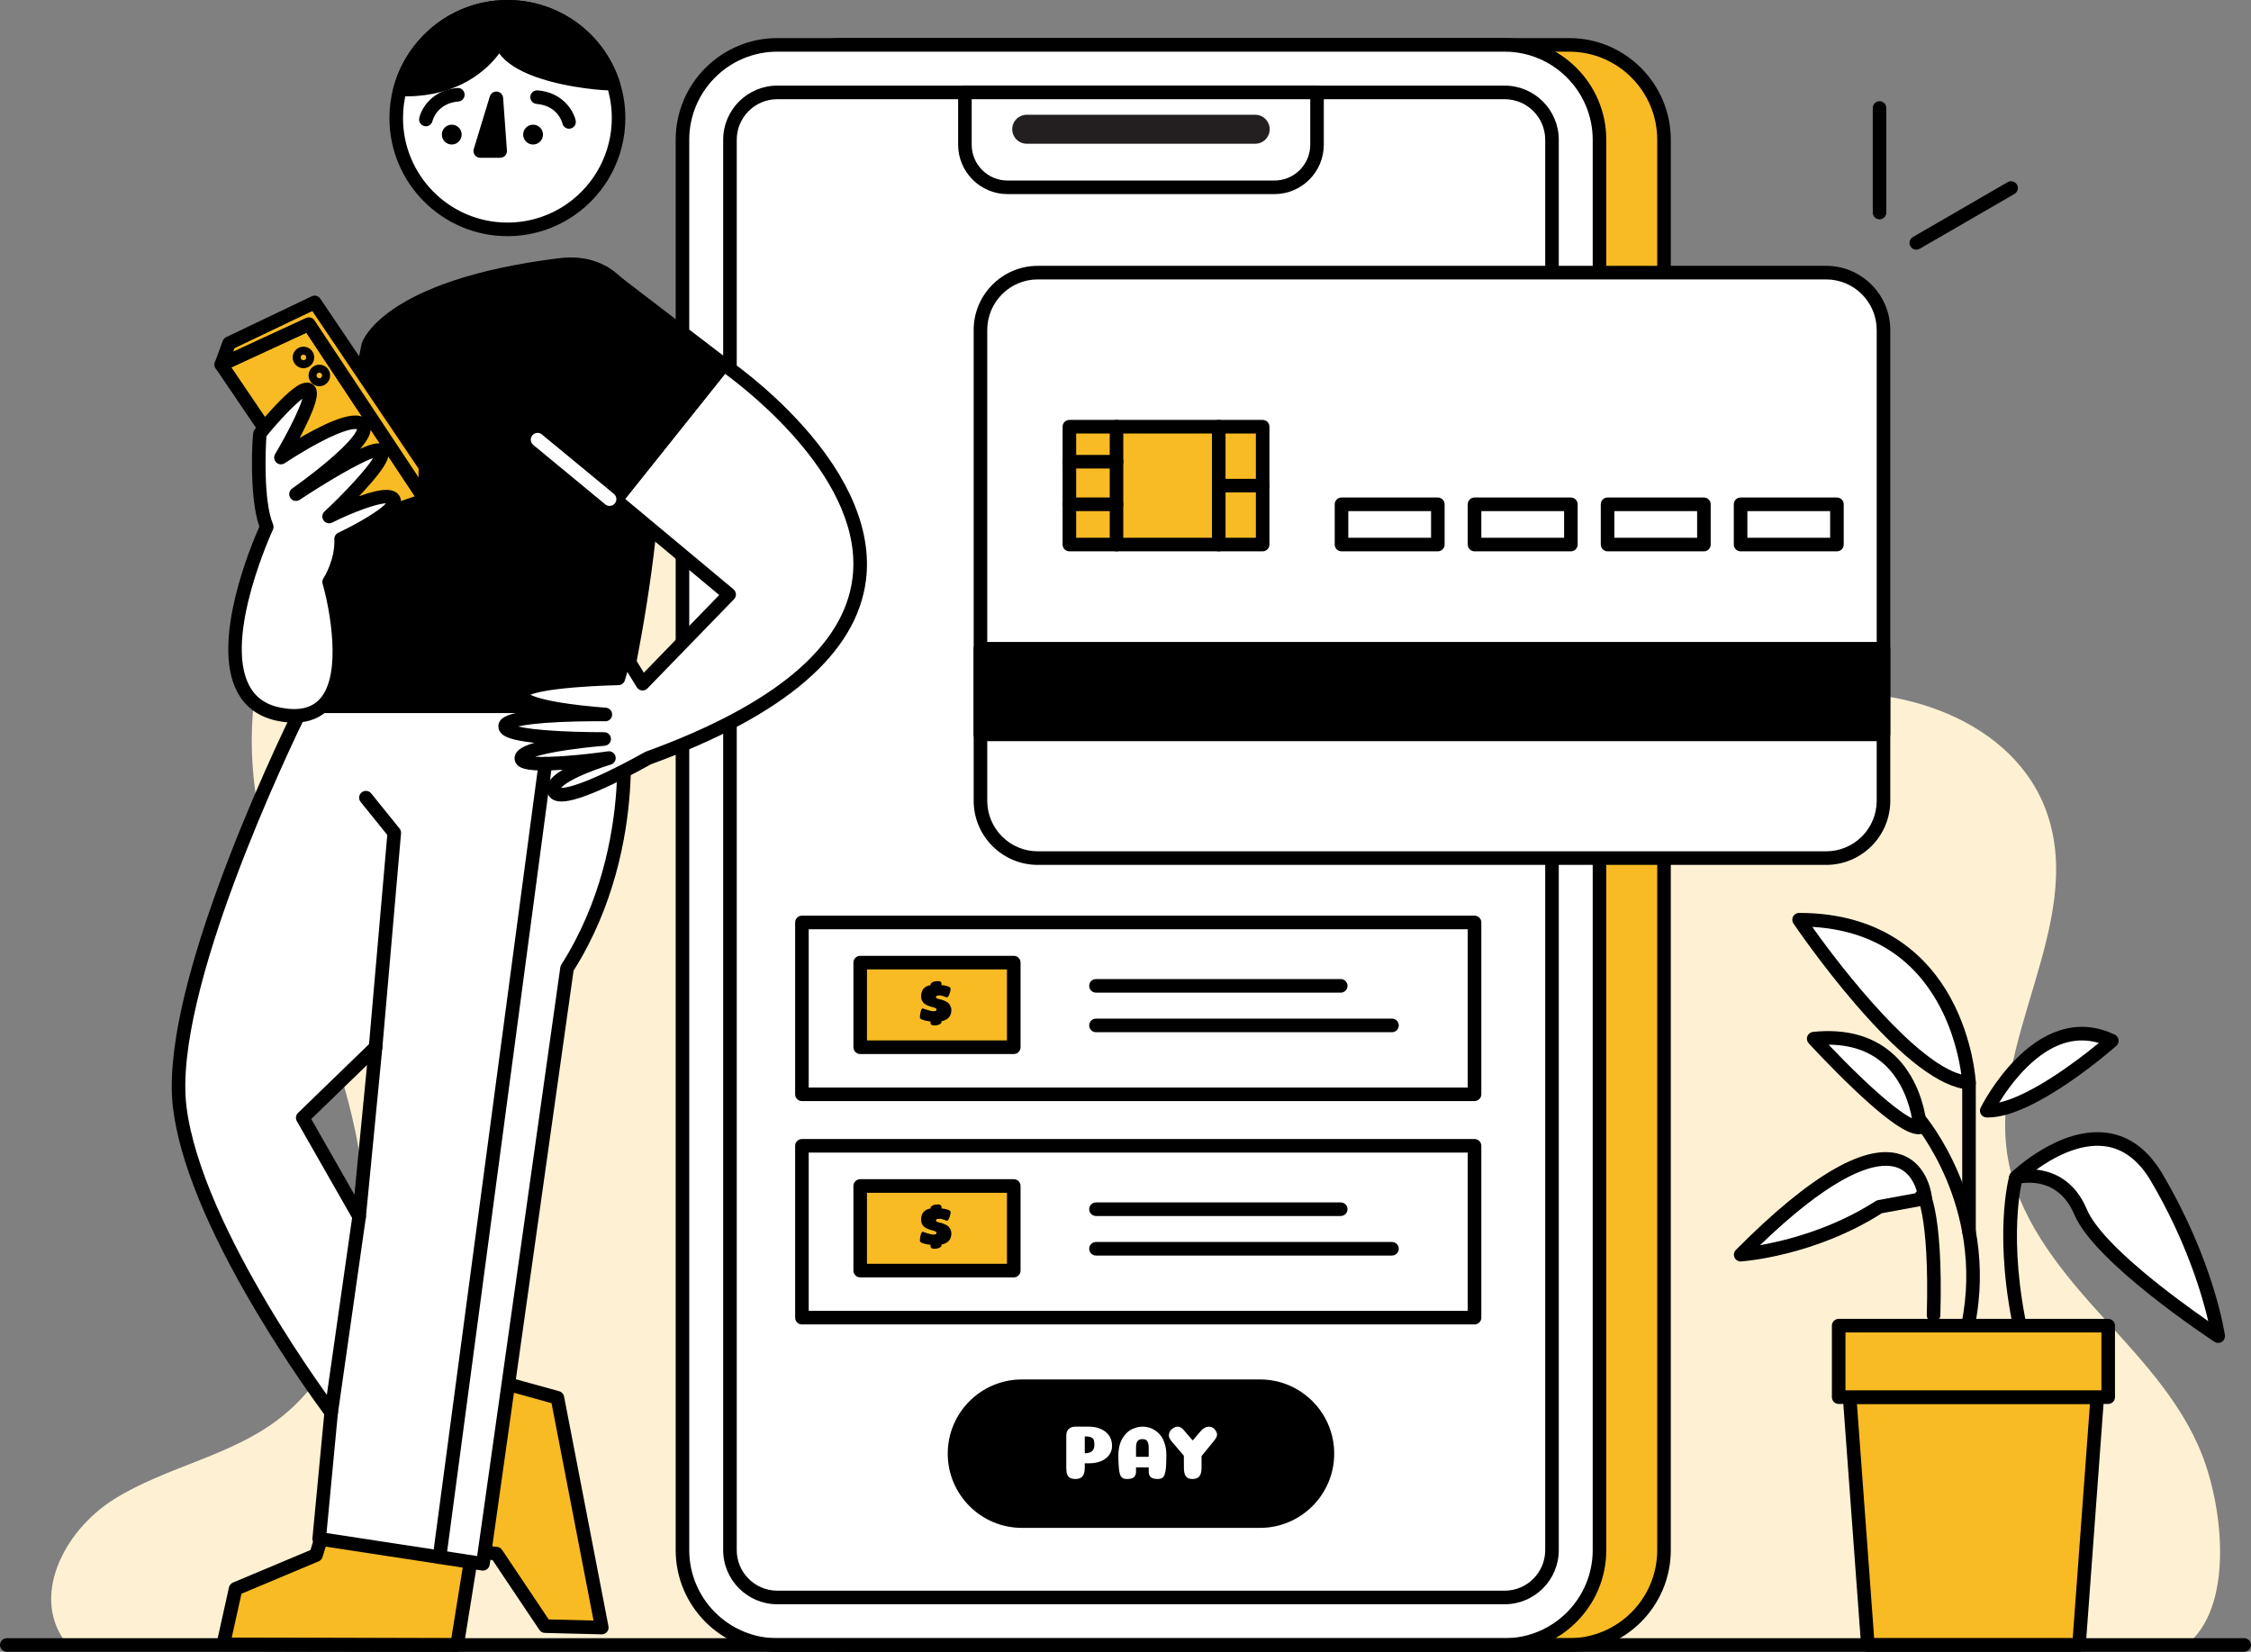
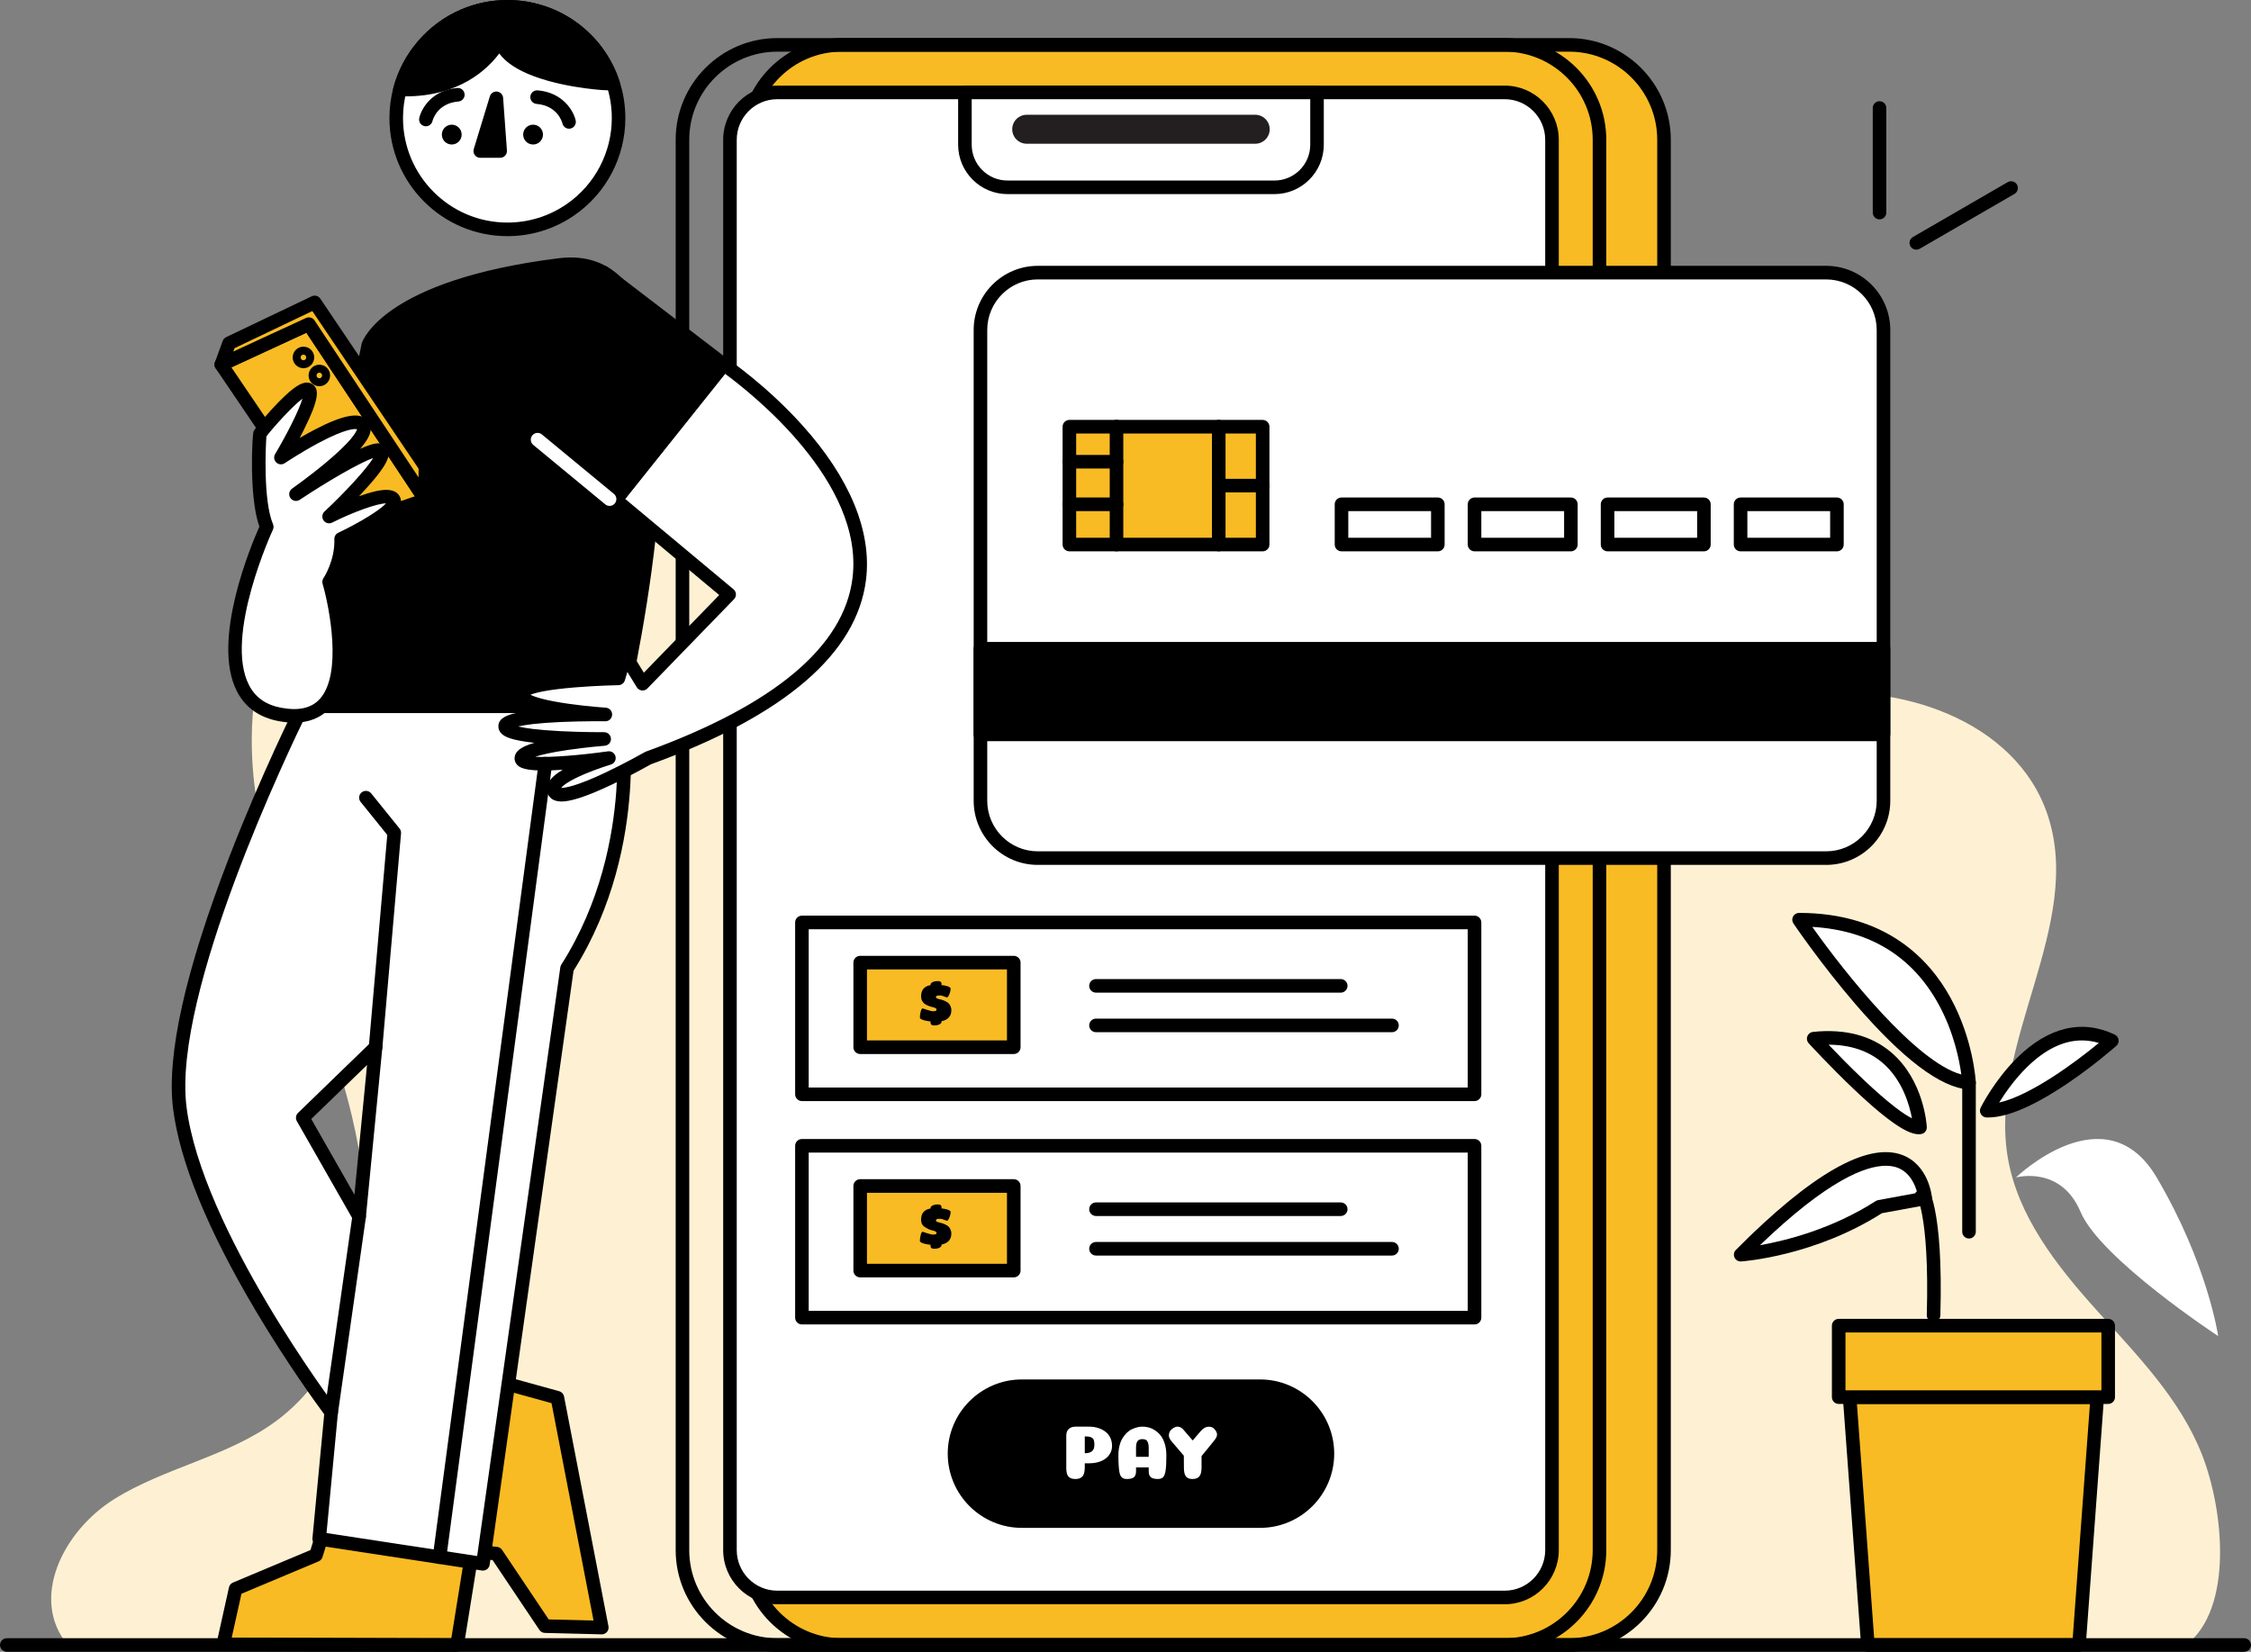
<svg xmlns="http://www.w3.org/2000/svg" width="233" height="171" viewBox="0 0 233 171" fill="none">
  <rect x="0" y="0" width="233" height="171" fill="#808080" stroke="none" />
  <g clip-path="url(#clip0_98_375)">
    <path d="M226.29 170.297H7.01C3.035 165.49 6.534 158.498 11.823 155.194C17.113 151.89 23.622 150.8 28.628 147.078C35.312 142.108 38.092 133.187 37.771 124.858C37.451 116.528 34.497 108.557 31.659 100.719C28.82 92.882 26.029 84.822 26.06 76.487C26.109 62.862 34.208 49.788 45.907 42.825C57.605 35.862 72.428 34.864 85.317 39.237C98.207 43.61 109.115 53.066 116.208 64.693C119.635 70.311 122.393 76.628 127.587 80.666C135.732 87 147.453 85.852 157.175 82.4C166.896 78.949 176.036 73.507 186.242 72.006C196.447 70.504 208.63 74.534 211.932 84.317C215.792 95.752 205.831 107.875 207.816 119.779C208.835 125.897 212.883 131.032 217.028 135.644C221.172 140.256 225.661 144.81 227.925 150.584C230.191 156.357 231.184 166.489 226.291 170.298L226.29 170.297Z" fill="#FEF1D3" />
    <path d="M87.133 170.298H162.429C167.848 170.298 172.241 165.9 172.241 160.475L172.241 14.47C172.241 9.044 167.848 4.647 162.429 4.647H87.133C81.713 4.647 77.32 9.044 77.32 14.47L77.32 160.475C77.32 165.9 81.713 170.298 87.133 170.298Z" fill="#F9BB23" />
    <path d="M162.429 171.001H87.133C81.335 171.001 76.618 166.279 76.618 160.475V14.469C76.618 8.665 81.335 3.943 87.133 3.943H162.429C168.227 3.943 172.944 8.665 172.944 14.469V160.475C172.944 166.279 168.227 171.001 162.429 171.001ZM87.133 5.349C82.11 5.349 78.023 9.441 78.023 14.469V160.475C78.023 165.503 82.11 169.595 87.133 169.595H162.429C167.452 169.595 171.539 165.503 171.539 160.475V14.469C171.539 9.441 167.452 5.349 162.429 5.349H87.133Z" fill="black" />
-     <path d="M80.453 170.298H155.749C161.168 170.298 165.562 165.9 165.562 160.475L165.562 14.47C165.562 9.044 161.168 4.647 155.749 4.647H80.453C75.034 4.647 70.641 9.044 70.641 14.47L70.641 160.475C70.641 165.9 75.034 170.298 80.453 170.298Z" fill="white" />
    <path d="M155.75 171.001H80.454C74.656 171.001 69.939 166.279 69.939 160.475V14.469C69.939 8.665 74.656 3.943 80.454 3.943H155.75C161.548 3.943 166.265 8.665 166.265 14.469V160.475C166.265 166.279 161.548 171.001 155.75 171.001ZM80.454 5.349C75.431 5.349 71.344 9.441 71.344 14.469V160.475C71.344 165.503 75.431 169.595 80.454 169.595H155.75C160.773 169.595 164.86 165.503 164.86 160.475V14.469C164.86 9.441 160.773 5.349 155.75 5.349H80.454Z" fill="black" />
    <path d="M160.646 160.474V14.469C160.646 11.762 158.454 9.567 155.75 9.567L80.454 9.567C77.75 9.567 75.558 11.762 75.558 14.469L75.558 160.474C75.558 163.181 77.75 165.376 80.454 165.376H155.75C158.454 165.376 160.646 163.181 160.646 160.474Z" fill="white" />
    <path d="M155.75 166.079H80.454C77.367 166.079 74.856 163.565 74.856 160.474V14.469C74.856 11.378 77.367 8.864 80.454 8.864H155.75C158.838 8.864 161.349 11.378 161.349 14.469V160.474C161.349 163.565 158.838 166.079 155.75 166.079ZM80.454 10.27C78.141 10.27 76.26 12.155 76.26 14.469V160.474C76.26 162.79 78.142 164.673 80.454 164.673H155.75C158.064 164.673 159.944 162.789 159.944 160.474V14.469C159.944 12.153 158.062 10.27 155.75 10.27H80.454Z" fill="black" />
    <path d="M131.919 19.391L104.284 19.391C101.853 19.391 99.878 17.415 99.878 14.98V9.566L136.325 9.566V14.98C136.325 17.414 134.352 19.391 131.919 19.391Z" fill="white" />
    <path d="M131.919 20.094H104.284C101.468 20.094 99.176 17.8 99.176 14.98V9.566C99.176 9.178 99.49 8.863 99.878 8.863H136.324C136.712 8.863 137.026 9.178 137.026 9.566V14.98C137.026 17.799 134.735 20.094 131.918 20.094H131.919ZM100.58 10.271V14.981C100.58 17.026 102.242 18.689 104.284 18.689H131.919C133.961 18.689 135.623 17.026 135.623 14.981V10.271H100.582H100.58Z" fill="black" />
    <path d="M106.273 14.88L129.929 14.88C130.755 14.88 131.426 14.209 131.426 13.381C131.426 12.553 130.755 11.882 129.929 11.882L106.273 11.882C105.446 11.882 104.775 12.553 104.775 13.381C104.775 14.209 105.446 14.88 106.273 14.88Z" fill="#231F20" />
    <path d="M49.066 159.421L47.315 170.298L23.111 170.229L24.387 164.484L32.712 160.989L33.431 158.647L49.066 159.421Z" fill="#F9BB23" />
    <path d="M47.314 171.001H47.313L23.109 170.932C22.897 170.932 22.697 170.835 22.563 170.668C22.43 170.5 22.381 170.284 22.425 170.076L23.701 164.33C23.75 164.108 23.904 163.923 24.115 163.834L32.137 160.465L32.759 158.439C32.853 158.131 33.142 157.93 33.465 157.944L49.101 158.716C49.3 158.726 49.486 158.82 49.612 158.976C49.739 159.132 49.792 159.333 49.76 159.53L48.008 170.408C47.953 170.748 47.66 170.998 47.314 170.998V171.001ZM23.986 169.529L46.718 169.593L48.248 160.084L33.941 159.377L33.383 161.195C33.321 161.395 33.175 161.556 32.984 161.636L24.994 164.991L23.987 169.527L23.986 169.529Z" fill="black" />
    <path d="M48.08 142.045L57.697 144.701L62.293 168.491L56.416 168.344L51.385 160.84L48.952 160.586L48.08 142.045Z" fill="#F9BB23" />
    <path d="M62.292 169.194C62.292 169.194 62.281 169.194 62.276 169.194L56.399 169.047C56.171 169.042 55.961 168.926 55.833 168.737L50.986 161.507L48.879 161.286C48.533 161.249 48.267 160.967 48.251 160.619L47.379 142.08C47.368 141.855 47.466 141.638 47.642 141.498C47.817 141.357 48.05 141.309 48.267 141.369L57.882 144.025C58.139 144.096 58.334 144.307 58.385 144.569L62.981 168.358C63.022 168.568 62.965 168.783 62.828 168.946C62.694 169.104 62.498 169.195 62.291 169.195L62.292 169.194ZM56.796 167.65L61.437 167.765L57.09 145.262L48.828 142.98L49.626 159.947L51.459 160.14C51.666 160.161 51.852 160.275 51.969 160.448L56.796 167.65Z" fill="black" />
    <path d="M41.013 12.224C41.013 18.588 46.165 23.744 52.52 23.744C54.942 23.744 57.191 22.996 59.045 21.715C59.045 21.715 59.045 21.715 59.049 21.715C62.057 19.637 64.029 16.161 64.029 12.225C64.029 10.964 63.827 9.749 63.452 8.614C61.939 4.022 57.619 0.705 52.522 0.705C50.923 0.705 49.401 1.033 48.016 1.622C44.785 3 42.31 5.815 41.398 9.265C41.146 10.21 41.013 11.201 41.013 12.225V12.224Z" fill="white" />
    <path d="M52.52 24.447C45.788 24.447 40.31 18.963 40.31 12.224C40.31 11.159 40.448 10.102 40.718 9.084C41.673 5.474 44.297 2.443 47.739 0.975C49.255 0.33 50.863 0.002 52.52 0.002C57.804 0.002 62.465 3.374 64.118 8.393C64.525 9.625 64.73 10.915 64.73 12.225C64.73 16.245 62.756 20.009 59.446 22.293C59.435 22.301 59.424 22.308 59.413 22.315C57.38 23.71 54.998 24.448 52.52 24.448V24.447ZM52.52 1.407C51.054 1.407 49.63 1.696 48.29 2.267C45.243 3.566 42.92 6.249 42.076 9.444C41.836 10.345 41.715 11.28 41.715 12.224C41.715 18.188 46.562 23.041 52.52 23.041C54.724 23.041 56.842 22.381 58.646 21.136C58.657 21.128 58.668 21.121 58.679 21.114C61.59 19.09 63.327 15.77 63.327 12.224C63.327 11.064 63.145 9.922 62.785 8.834C61.323 4.392 57.198 1.407 52.522 1.407H52.52Z" fill="black" />
    <path d="M58.901 13.324C58.58 13.324 58.292 13.102 58.217 12.777C58.196 12.69 57.748 10.941 55.536 10.757C55.15 10.724 54.862 10.384 54.894 9.997C54.926 9.611 55.266 9.324 55.653 9.355C58.272 9.573 59.372 11.488 59.588 12.469C59.671 12.849 59.432 13.223 59.053 13.307C59.002 13.319 58.952 13.324 58.901 13.324Z" fill="black" />
    <path d="M55.179 14.96C55.745 14.96 56.204 14.501 56.204 13.934C56.204 13.367 55.745 12.907 55.179 12.907C54.612 12.907 54.153 13.367 54.153 13.934C54.153 14.501 54.612 14.96 55.179 14.96Z" fill="black" />
    <path d="M44.082 13.073C44.03 13.073 43.978 13.067 43.926 13.054C43.55 12.969 43.314 12.597 43.397 12.22C43.613 11.239 44.712 9.324 47.332 9.106C47.718 9.074 48.058 9.362 48.09 9.749C48.123 10.135 47.835 10.476 47.449 10.508C45.228 10.694 44.786 12.454 44.767 12.53C44.69 12.853 44.401 13.073 44.083 13.073H44.082Z" fill="black" />
    <path d="M46.761 14.96C47.327 14.96 47.786 14.501 47.786 13.934C47.786 13.367 47.327 12.907 46.761 12.907C46.194 12.907 45.735 13.367 45.735 13.934C45.735 14.501 46.194 14.96 46.761 14.96Z" fill="black" />
    <path d="M51.376 10.181L49.71 15.635H51.77L51.376 10.181Z" fill="black" />
    <path d="M51.771 16.337H49.71C49.488 16.337 49.278 16.232 49.146 16.052C49.014 15.873 48.973 15.642 49.039 15.428L50.705 9.974C50.803 9.65 51.118 9.442 51.455 9.48C51.791 9.518 52.052 9.791 52.077 10.128L52.472 15.582C52.486 15.778 52.418 15.969 52.285 16.113C52.151 16.256 51.966 16.336 51.771 16.336V16.337ZM50.66 14.931H51.017L50.948 13.988L50.66 14.931Z" fill="black" />
    <path d="M41.398 9.263C49.235 9.522 51.771 4.062 51.771 4.062C52.556 8.072 63.191 8.819 63.451 8.612C61.938 4.02 57.618 0.703 52.521 0.703C50.922 0.703 49.4 1.031 48.015 1.62C44.784 2.998 42.309 5.813 41.397 9.263H41.398Z" fill="black" />
    <path d="M41.945 9.977C41.758 9.977 41.568 9.974 41.376 9.967C41.162 9.96 40.963 9.856 40.835 9.684C40.707 9.513 40.665 9.292 40.72 9.085C41.675 5.474 44.3 2.443 47.741 0.975C49.257 0.33 50.865 0.002 52.522 0.002C57.806 0.002 62.467 3.374 64.12 8.393C64.213 8.673 64.12 8.981 63.89 9.164C63.734 9.288 63.446 9.517 60.61 9.143C59.221 8.96 57.174 8.597 55.313 7.911C53.577 7.271 52.362 6.474 51.678 5.534C50.448 7.183 47.539 9.977 41.946 9.977H41.945ZM52.521 1.407C51.055 1.407 49.63 1.696 48.29 2.267C45.528 3.445 43.36 5.761 42.35 8.564C48.872 8.384 51.042 3.96 51.135 3.763C51.264 3.489 51.556 3.329 51.857 3.365C52.157 3.403 52.402 3.628 52.459 3.926C52.715 5.231 54.562 6.379 57.66 7.159C59.534 7.63 61.381 7.842 62.434 7.913C60.735 3.984 56.867 1.405 52.521 1.405V1.407Z" fill="black" />
    <path d="M63.986 74.109C63.986 74.109 75.803 25.194 57.919 27.431C40.034 29.669 38.118 35.744 38.118 35.744L30.25 74.109H63.986Z" fill="black" />
    <path d="M63.986 74.812H30.25C30.039 74.812 29.838 74.716 29.705 74.553C29.572 74.39 29.518 74.175 29.562 73.967L37.43 35.602C37.434 35.578 37.441 35.554 37.448 35.531C37.533 35.265 39.708 29.001 57.831 26.733C60.644 26.382 62.948 27.19 64.686 29.136C68.276 33.16 69.355 42.008 67.894 55.431C66.818 65.322 64.692 74.186 64.67 74.275C64.594 74.59 64.312 74.812 63.988 74.812H63.986ZM31.111 73.406H63.429C64.444 68.961 71.071 38.405 63.638 30.073C62.207 28.468 60.365 27.833 58.006 28.128C41.564 30.185 38.972 35.52 38.794 35.939L31.111 73.404V73.406Z" fill="black" />
    <path d="M18.608 114.663C20.229 127.648 34.281 146.208 34.281 146.208L33.038 159.302L49.986 161.891L58.69 100.245C66.8 87.516 64.213 73.117 64.213 73.117H31.335C31.335 73.117 16.984 101.678 18.606 114.663H18.608ZM31.337 115.717L38.877 108.413L37.173 125.944L31.337 115.716V115.717Z" fill="white" />
    <path d="M49.987 162.594C49.952 162.594 49.917 162.591 49.882 162.586L32.934 159.997C32.566 159.941 32.306 159.606 32.341 159.235L33.559 146.411C32.817 145.412 29.691 141.126 26.451 135.663C21.47 127.267 18.598 120.231 17.913 114.749C17.227 109.247 19.178 100.505 23.712 88.766C27.07 80.072 30.675 72.871 30.712 72.8C30.831 72.562 31.074 72.413 31.34 72.413H64.218C64.558 72.413 64.849 72.656 64.909 72.991C64.936 73.141 65.568 76.737 65.198 81.955C64.86 86.741 63.573 93.828 59.369 100.491L50.686 161.987C50.66 162.172 50.56 162.339 50.41 162.452C50.288 162.543 50.14 162.591 49.991 162.591L49.987 162.594ZM33.801 158.708L49.391 161.088L57.997 100.145C58.011 100.046 58.046 99.95 58.1 99.865C62.201 93.428 63.458 86.543 63.791 81.9C64.069 78.029 63.767 75.028 63.608 73.819H31.772C30.08 77.267 17.828 102.758 19.304 114.575C20.883 127.222 34.701 145.599 34.84 145.783C34.947 145.923 34.996 146.099 34.979 146.273L33.799 158.705L33.801 158.708ZM37.173 126.649C36.924 126.649 36.69 126.517 36.563 126.294L30.727 116.066C30.569 115.788 30.618 115.437 30.848 115.213L38.388 107.908C38.6 107.703 38.916 107.652 39.182 107.78C39.447 107.908 39.604 108.188 39.575 108.482L37.871 126.013C37.842 126.318 37.618 126.569 37.319 126.632C37.27 126.643 37.221 126.647 37.172 126.647L37.173 126.649ZM32.218 115.844L36.688 123.679L37.993 110.25L32.218 115.844Z" fill="black" />
    <path d="M34.282 146.912C34.249 146.912 34.217 146.909 34.183 146.904C33.799 146.85 33.532 146.494 33.587 146.109L36.479 125.846C36.534 125.462 36.889 125.194 37.274 125.249C37.658 125.304 37.925 125.66 37.87 126.045L34.978 146.308C34.927 146.658 34.627 146.912 34.284 146.912H34.282Z" fill="black" />
    <path d="M38.877 109.117C38.855 109.117 38.836 109.117 38.815 109.114C38.428 109.08 38.142 108.739 38.176 108.352L40.087 86.437L37.33 83.02C37.086 82.718 37.133 82.275 37.435 82.031C37.737 81.787 38.18 81.835 38.423 82.137L41.358 85.774C41.472 85.916 41.527 86.096 41.511 86.278L39.576 108.476C39.544 108.841 39.237 109.118 38.877 109.118V109.117Z" fill="black" />
    <path d="M67.089 78.474C111.396 62.383 74.917 37.738 74.917 37.738L63.735 51.748L75.476 61.543L66.515 70.778L64.713 67.84L64.009 70.226C64.009 70.226 53.905 70.404 53.966 71.896C54.028 73.388 62.663 73.963 62.663 73.963C62.663 73.963 52.351 73.824 52.289 75.192C52.227 76.56 62.538 76.499 62.538 76.499C62.538 76.499 54.152 77.151 53.966 78.473C53.78 79.794 63.03 78.473 63.03 78.473C63.03 78.473 56.514 80.416 57.384 81.971C58.253 83.526 67.091 78.473 67.091 78.473L67.089 78.474Z" fill="white" />
    <path d="M58.111 82.974C57.871 82.974 57.694 82.942 57.551 82.903C57.108 82.779 56.882 82.516 56.77 82.317C56.57 81.96 56.547 81.548 56.705 81.157C56.917 80.632 57.504 80.135 58.243 79.689C54.801 79.921 53.945 79.596 53.552 79.202C53.327 78.977 53.226 78.683 53.27 78.377C53.347 77.827 53.785 77.344 55.312 76.898C52.92 76.639 52.218 76.268 51.886 75.922C51.681 75.708 51.574 75.438 51.587 75.164C51.622 74.391 52.282 73.849 55.19 73.539C53.879 73.12 53.294 72.609 53.265 71.929C53.257 71.725 53.305 71.421 53.581 71.127C54.004 70.679 55.049 70.118 59.427 69.758C61.086 69.621 62.689 69.561 63.482 69.538L64.041 67.643C64.12 67.377 64.347 67.182 64.623 67.145C64.897 67.109 65.168 67.238 65.314 67.474L66.642 69.641L74.446 61.599L63.288 52.291C62.995 52.047 62.951 51.611 63.189 51.313L74.371 37.302C74.599 37.016 75.008 36.954 75.311 37.159C75.473 37.267 79.293 39.867 82.995 43.963C87.96 49.458 90.259 55.008 89.641 60.016C88.698 67.661 81.211 74.088 67.386 79.118C67.064 79.301 65.326 80.274 63.422 81.183C60.365 82.642 58.903 82.976 58.113 82.976L58.111 82.974ZM58.082 81.567C58.467 81.57 59.63 81.418 62.683 79.973C64.788 78.976 66.721 77.874 66.741 77.864C66.776 77.844 66.812 77.827 66.849 77.813C80.17 72.975 87.368 66.93 88.243 59.843C89.475 49.88 77.709 40.646 75.049 38.697L64.711 51.65L75.924 61.003C76.074 61.129 76.165 61.311 76.175 61.507C76.185 61.702 76.114 61.893 75.977 62.034L67.016 71.269C66.865 71.425 66.65 71.503 66.435 71.479C66.22 71.455 66.027 71.332 65.914 71.148L64.937 69.557L64.68 70.428C64.593 70.722 64.326 70.926 64.019 70.932C63.998 70.932 61.826 70.972 59.545 71.159C56.597 71.401 55.389 71.726 54.904 71.923C55.329 72.137 56.365 72.504 58.832 72.855C60.805 73.136 62.689 73.263 62.707 73.264C63.086 73.29 63.377 73.613 63.361 73.994C63.346 74.375 63.034 74.68 62.651 74.669C62.628 74.669 60.396 74.641 58.045 74.745C55.604 74.853 54.306 75.047 53.624 75.208C54.302 75.369 55.583 75.568 57.983 75.691C60.306 75.811 62.51 75.8 62.533 75.8H62.537C62.913 75.8 63.222 76.096 63.239 76.473C63.255 76.851 62.97 77.173 62.592 77.203C62.574 77.204 60.729 77.349 58.79 77.635C57.014 77.895 55.985 78.148 55.391 78.343C56.955 78.436 60.152 78.177 62.929 77.781C63.293 77.729 63.635 77.966 63.714 78.326C63.793 78.686 63.581 79.045 63.228 79.15C63.215 79.154 61.904 79.548 60.572 80.108C58.821 80.845 58.257 81.349 58.08 81.57L58.082 81.567Z" fill="black" />
    <path d="M74.917 37.739L62.488 28.224L57.446 37.739C57.446 37.739 55.21 47.318 57.446 48.81C59.682 50.302 63.736 51.749 63.736 51.749L74.917 37.739Z" fill="black" />
    <path d="M63.735 52.453C63.657 52.453 63.577 52.441 63.499 52.413C63.331 52.352 59.337 50.919 57.055 49.397C55.86 48.599 55.495 46.452 55.907 42.64C56.188 40.046 56.738 37.68 56.76 37.58C56.774 37.521 56.795 37.465 56.823 37.41L61.866 27.895C61.963 27.712 62.134 27.581 62.336 27.538C62.538 27.494 62.749 27.54 62.912 27.665L75.341 37.18C75.492 37.296 75.588 37.466 75.612 37.653C75.636 37.84 75.581 38.03 75.463 38.177L64.282 52.188C64.145 52.358 63.942 52.452 63.732 52.452L63.735 52.453ZM58.108 37.987C57.103 42.348 56.712 47.477 57.835 48.225C59.535 49.361 62.387 50.49 63.504 50.914L73.921 37.861L62.721 29.287L58.11 37.987H58.108Z" fill="black" />
    <path d="M63.097 52.375C62.94 52.375 62.781 52.323 62.651 52.215L55.197 46.059C54.897 45.811 54.855 45.368 55.102 45.069C55.35 44.769 55.792 44.727 56.091 44.975L63.545 51.13C63.844 51.378 63.887 51.821 63.639 52.12C63.5 52.289 63.3 52.376 63.097 52.376V52.375Z" fill="white" />
    <path d="M44.027 51.751L31.968 33.555L22.905 37.739L34.584 54.968L44.027 51.751Z" fill="#F9BB23" />
    <path d="M34.584 55.671C34.357 55.671 34.136 55.56 34.003 55.363L22.324 38.134C22.209 37.963 22.174 37.75 22.228 37.551C22.283 37.351 22.424 37.186 22.61 37.101L31.673 32.916C31.987 32.771 32.361 32.877 32.552 33.166L44.61 51.361C44.731 51.543 44.761 51.77 44.69 51.977C44.62 52.184 44.459 52.345 44.252 52.416L34.809 55.633C34.735 55.658 34.659 55.671 34.583 55.671H34.584ZM23.952 38.032L34.865 54.13L42.937 51.38L31.715 34.446L23.952 38.032Z" fill="black" />
    <path d="M34.066 60.245C34.066 60.245 35.402 58.285 35.312 55.79C35.312 55.79 41.543 52.85 40.741 51.691C39.94 50.533 34.065 53.473 34.065 53.473C34.065 53.473 40.117 47.815 39.493 46.746C38.87 45.678 30.637 51.157 30.637 51.157C30.637 51.157 38.826 45.41 37.535 43.985C36.245 42.559 29.08 47.37 29.08 47.37C29.08 47.37 32.817 41.09 31.972 40.377C31.126 39.664 26.944 44.788 26.899 44.921C26.854 45.055 26.408 51.693 27.611 54.544C27.611 54.544 19.377 72.186 28.99 73.968C38.603 75.75 34.063 60.246 34.063 60.246L34.066 60.245Z" fill="white" />
    <path d="M30.442 74.811C29.948 74.811 29.421 74.759 28.863 74.657C26.846 74.283 25.386 73.242 24.523 71.566C21.821 66.311 26.035 56.346 26.849 54.52C25.742 51.428 26.12 45.033 26.233 44.697C26.367 44.291 28.233 42.263 28.252 42.243C30.157 40.185 30.963 39.781 31.404 39.658C31.931 39.509 32.271 39.707 32.425 39.838C33.012 40.333 33.059 41.278 31.472 44.454C31.321 44.756 31.167 45.054 31.015 45.341C31.477 45.072 31.982 44.79 32.497 44.519C35.531 42.927 37.244 42.616 38.055 43.51C38.228 43.7 38.42 44.032 38.365 44.528C38.323 44.909 38.135 45.479 37.282 46.463C38.796 45.781 39.219 45.88 39.465 45.936C39.74 46.001 39.965 46.161 40.099 46.39C40.5 47.08 40.211 48.09 37.525 50.986C37.404 51.116 37.284 51.245 37.163 51.373C39.52 50.521 40.769 50.5 41.315 51.289C41.504 51.562 41.558 51.899 41.468 52.235C41.103 53.595 37.798 55.362 36.013 56.23C35.961 58.165 35.182 59.727 34.822 60.35C35.274 62.029 37.185 69.928 34.154 73.288C33.24 74.302 31.994 74.811 30.439 74.811H30.442ZM27.578 45.174C27.492 46.21 27.238 51.846 28.259 54.267C28.337 54.45 28.332 54.658 28.248 54.838C28.198 54.947 23.168 65.857 25.773 70.922C26.435 72.209 27.53 72.978 29.12 73.273C30.941 73.61 32.248 73.307 33.115 72.346C35.442 69.768 34.104 62.878 33.392 60.441C33.333 60.24 33.366 60.022 33.484 59.849C33.505 59.818 34.688 58.027 34.609 55.814C34.6 55.532 34.758 55.272 35.011 55.153C37.247 54.097 39.361 52.783 39.958 52.11C39.063 52.116 36.661 52.959 34.379 54.101C34.067 54.257 33.688 54.16 33.489 53.873C33.289 53.586 33.331 53.197 33.586 52.958C35.678 51.001 37.93 48.574 38.624 47.422C37.199 47.909 33.834 49.873 31.028 51.74C30.707 51.954 30.276 51.87 30.059 51.552C29.841 51.234 29.921 50.801 30.236 50.58C30.252 50.568 32.01 49.331 33.733 47.893C36.456 45.618 36.89 44.69 36.959 44.435C36.743 44.383 35.834 44.337 33.005 45.84C31.168 46.817 29.488 47.941 29.471 47.952C29.199 48.135 28.835 48.104 28.598 47.879C28.359 47.653 28.31 47.291 28.477 47.009C29.707 44.94 30.963 42.449 31.307 41.272C30.219 42.072 28.14 44.423 27.578 45.174Z" fill="black" />
    <path d="M22.905 37.739L23.713 35.535L32.572 31.307L44.027 48.299V51.751L31.968 33.555L22.905 37.739Z" fill="#F9BB23" />
    <path d="M44.027 52.454C43.797 52.454 43.575 52.34 43.442 52.139L31.715 34.446L23.199 38.379C22.942 38.498 22.637 38.449 22.429 38.258C22.22 38.065 22.148 37.766 22.247 37.499L23.054 35.294C23.117 35.121 23.245 34.98 23.411 34.901L32.268 30.673C32.581 30.523 32.958 30.626 33.153 30.915L44.609 47.908C44.687 48.025 44.73 48.161 44.73 48.301V51.754C44.73 52.064 44.527 52.337 44.23 52.427C44.162 52.447 44.095 52.456 44.027 52.456V52.454ZM31.968 32.851C32.197 32.851 32.42 32.964 32.553 33.166L43.325 49.419V48.514L32.329 32.202L24.275 36.046L24.148 36.393L31.674 32.917C31.768 32.874 31.869 32.853 31.968 32.853V32.851Z" fill="black" />
    <path d="M31.409 37.415C31.636 37.415 31.82 37.23 31.82 37.003C31.82 36.775 31.636 36.591 31.409 36.591C31.181 36.591 30.997 36.775 30.997 37.003C30.997 37.23 31.181 37.415 31.409 37.415Z" fill="#F9BB23" />
    <path d="M31.409 38.118C30.795 38.118 30.295 37.617 30.295 37.003C30.295 36.388 30.795 35.888 31.409 35.888C32.023 35.888 32.523 36.388 32.523 37.003C32.523 37.617 32.023 38.118 31.409 38.118ZM31.409 36.712C31.249 36.712 31.118 36.842 31.118 37.003C31.118 37.163 31.249 37.294 31.409 37.294C31.569 37.294 31.7 37.163 31.7 37.003C31.7 36.842 31.569 36.712 31.409 36.712Z" fill="black" />
    <path d="M33.055 39.281C33.282 39.281 33.467 39.096 33.467 38.869C33.467 38.642 33.282 38.457 33.055 38.457C32.828 38.457 32.644 38.642 32.644 38.869C32.644 39.096 32.828 39.281 33.055 39.281Z" fill="#F9BB23" />
    <path d="M33.055 39.984C32.441 39.984 31.941 39.483 31.941 38.869C31.941 38.255 32.441 37.754 33.055 37.754C33.669 37.754 34.169 38.255 34.169 38.869C34.169 39.483 33.669 39.984 33.055 39.984ZM33.055 38.578C32.895 38.578 32.764 38.709 32.764 38.869C32.764 39.029 32.895 39.16 33.055 39.16C33.215 39.16 33.346 39.029 33.346 38.869C33.346 38.709 33.215 38.578 33.055 38.578Z" fill="black" />
    <path d="M45.496 161.908C45.465 161.908 45.434 161.906 45.402 161.902C45.017 161.85 44.747 161.497 44.799 161.112L55.755 78.968C55.807 78.583 56.16 78.313 56.544 78.365C56.929 78.417 57.199 78.77 57.147 79.155L46.191 161.299C46.144 161.652 45.843 161.909 45.496 161.909V161.908Z" fill="black" />
    <path d="M215.198 170.296H193.343L191.455 144.637H217.086L215.198 170.296Z" fill="#F9BB23" />
    <path d="M215.198 171H193.342C192.974 171 192.67 170.716 192.642 170.349L190.754 144.691C190.74 144.495 190.807 144.304 190.939 144.161C191.071 144.017 191.258 143.936 191.453 143.936H217.084C217.279 143.936 217.466 144.017 217.598 144.161C217.73 144.304 217.799 144.495 217.783 144.691L215.896 170.349C215.869 170.716 215.563 171 215.195 171H215.198ZM193.996 169.594H214.546L216.33 145.342H192.21L193.994 169.594H193.996Z" fill="black" />
    <path d="M199.279 124.056C199.279 124.056 198.2 111.74 180.177 129.89C180.177 129.89 187.624 129.373 194.53 124.932L199.279 124.056Z" fill="white" />
    <path d="M180.177 130.593C179.905 130.593 179.653 130.434 179.54 130.183C179.417 129.917 179.474 129.602 179.68 129.395C187.467 121.554 193.245 118.241 196.855 119.55C199.647 120.562 199.968 123.855 199.98 123.994C200.013 124.356 199.764 124.682 199.409 124.747L194.795 125.597C187.852 130.015 180.537 130.569 180.228 130.59C180.211 130.59 180.195 130.592 180.179 130.592L180.177 130.593ZM195.208 120.685C193.113 120.685 189.186 122.161 182.177 128.907C184.825 128.439 189.631 127.248 194.151 124.342C194.229 124.293 194.314 124.259 194.404 124.242L198.459 123.494C198.25 122.692 197.709 121.351 196.369 120.87C196.067 120.762 195.686 120.686 195.209 120.686L195.208 120.685Z" fill="black" />
    <path d="M208.668 121.897C208.668 121.897 217.949 112.931 223.238 121.897C228.526 130.864 229.604 138.319 229.604 138.319C229.604 138.319 217.41 130.324 215.359 125.463C213.309 120.601 208.668 121.897 208.668 121.897Z" fill="white" />
-     <path d="M229.604 139.022C229.471 139.022 229.336 138.984 229.219 138.907C228.714 138.575 216.821 130.737 214.712 125.736C212.935 121.522 209.02 122.53 208.853 122.575C208.543 122.659 208.216 122.523 208.057 122.243C207.898 121.965 207.949 121.613 208.179 121.391C208.381 121.196 213.195 116.608 218.098 117.274C220.427 117.59 222.358 119.026 223.841 121.539C229.139 130.522 230.255 137.907 230.298 138.218C230.337 138.492 230.214 138.763 229.981 138.911C229.866 138.984 229.735 139.021 229.603 139.021L229.604 139.022ZM210.776 121.087C212.478 121.266 214.719 122.135 216.007 125.189C217.546 128.839 225.336 134.521 228.575 136.77C227.954 134.109 226.336 128.535 222.632 122.256C221.379 120.131 219.791 118.925 217.91 118.669C215.234 118.306 212.466 119.873 210.776 121.089V121.087Z" fill="black" />
    <path d="M205.646 114.982C205.646 114.982 211.043 104.124 218.597 107.744C218.597 107.744 210.232 115.144 205.646 114.982Z" fill="white" />
    <path d="M205.79 115.688C205.733 115.688 205.677 115.688 205.621 115.685C205.382 115.677 205.165 115.547 205.042 115.342C204.92 115.137 204.91 114.884 205.017 114.668C205.075 114.553 206.446 111.823 208.795 109.504C212.026 106.318 215.519 105.49 218.9 107.108C219.112 107.209 219.259 107.412 219.292 107.645C219.324 107.878 219.238 108.113 219.061 108.269C218.716 108.576 210.623 115.686 205.79 115.686V115.688ZM215.495 107.71C213.591 107.71 211.685 108.636 209.802 110.485C208.52 111.745 207.533 113.171 206.934 114.141C210.162 113.41 214.799 110.002 217.248 107.971C216.664 107.797 216.079 107.71 215.495 107.71Z" fill="black" />
    <path d="M198.739 116.711C198.739 116.711 198.2 106.448 187.731 107.528C187.731 107.528 196.419 117.034 198.739 116.711Z" fill="white" />
    <path d="M198.608 117.422C197.722 117.422 196.076 116.729 191.883 112.75C189.431 110.423 187.237 108.025 187.214 108.002C187.036 107.806 186.981 107.525 187.077 107.277C187.172 107.03 187.397 106.856 187.661 106.827C190.991 106.484 193.722 107.202 195.777 108.961C199.152 111.851 199.433 116.477 199.443 116.673C199.462 117.037 199.2 117.356 198.839 117.405C198.768 117.415 198.692 117.421 198.61 117.421L198.608 117.422ZM189.279 108.151C190.143 109.059 191.456 110.409 192.854 111.735C195.629 114.368 197.132 115.386 197.906 115.777C197.649 114.38 196.91 111.778 194.854 110.022C193.408 108.788 191.538 108.16 189.279 108.151Z" fill="black" />
    <path d="M203.812 112.084C203.812 112.084 202.948 95.212 186.221 95.212C186.221 95.212 197.336 111.67 203.812 112.084Z" fill="white" />
    <path d="M203.812 112.787C203.796 112.787 203.782 112.787 203.767 112.787C200.886 112.603 196.946 109.63 192.056 103.953C188.482 99.803 185.666 95.648 185.638 95.606C185.492 95.391 185.478 95.112 185.6 94.882C185.722 94.651 185.961 94.508 186.221 94.508C195.206 94.508 199.709 99.294 201.906 103.309C204.263 107.618 204.504 111.867 204.514 112.046C204.524 112.246 204.449 112.441 204.306 112.582C204.174 112.712 203.997 112.784 203.813 112.784L203.812 112.787ZM187.589 95.955C190.97 100.734 198.293 109.937 203.015 111.235C202.822 109.805 202.251 106.853 200.649 103.943C197.922 98.989 193.533 96.305 187.589 95.955Z" fill="black" />
    <path d="M200.143 136.861C200.143 136.861 200.131 136.861 200.124 136.861C199.736 136.85 199.43 136.526 199.441 136.138C199.74 125.439 198.286 123.53 198.225 123.454C198.246 123.48 198.26 123.489 198.26 123.489L199.22 122.464C199.548 122.77 201.162 124.874 200.846 136.177C200.834 136.558 200.522 136.861 200.143 136.861Z" fill="black" />
-     <path d="M203.704 137.941C203.656 137.941 203.609 137.936 203.559 137.925C203.18 137.846 202.936 137.474 203.016 137.093C204.312 130.874 202.913 125.561 201.512 122.201C199.983 118.537 198.117 116.323 198.098 116.301C197.847 116.006 197.882 115.561 198.177 115.31C198.472 115.058 198.915 115.093 199.166 115.387C199.247 115.483 201.172 117.756 202.787 121.609C204.277 125.164 205.766 130.785 204.391 137.38C204.322 137.711 204.03 137.939 203.704 137.939V137.941Z" fill="black" />
    <path d="M203.812 128.217C203.424 128.217 203.109 127.902 203.109 127.514V112.084C203.109 111.696 203.424 111.381 203.812 111.381C204.199 111.381 204.514 111.696 204.514 112.084V127.514C204.514 127.902 204.199 128.217 203.812 128.217Z" fill="black" />
-     <path d="M209.315 139.13C208.994 139.13 208.705 138.909 208.631 138.583C206.244 128.048 207.92 121.958 207.993 121.704C208.1 121.331 208.487 121.115 208.861 121.222C209.233 121.328 209.45 121.717 209.344 122.089C209.326 122.152 207.702 128.127 210.002 138.27C210.087 138.649 209.85 139.026 209.472 139.111C209.42 139.123 209.367 139.128 209.316 139.128L209.315 139.13Z" fill="black" />
    <path d="M218.219 137.237H190.321V144.638H218.219V137.237Z" fill="#F9BB23" />
    <path d="M218.219 145.341H190.321C189.934 145.341 189.619 145.026 189.619 144.637V137.237C189.619 136.849 189.934 136.534 190.321 136.534H218.219C218.607 136.534 218.921 136.849 218.921 137.237V144.637C218.921 145.026 218.607 145.341 218.219 145.341ZM191.024 143.934H217.517V137.94H191.024V143.934Z" fill="black" />
    <path d="M232.298 171.001H0.702C0.315 171.001 0 170.686 0 170.298C0 169.91 0.315 169.595 0.702 169.595H232.298C232.685 169.595 233 169.91 233 170.298C233 170.686 232.685 171.001 232.298 171.001Z" fill="black" />
    <path d="M194.959 34.161V82.899C194.959 86.178 192.306 88.835 189.029 88.835H107.416C104.141 88.835 101.486 86.177 101.486 82.899V34.161C101.486 30.881 104.142 28.225 107.416 28.225H189.029C192.306 28.225 194.959 30.881 194.959 34.161Z" fill="white" />
    <path d="M189.029 89.537H107.417C103.759 89.537 100.784 86.559 100.784 82.897V34.161C100.784 30.5 103.759 27.521 107.417 27.521H189.029C192.687 27.521 195.662 30.5 195.662 34.161V82.899C195.662 86.56 192.687 89.538 189.029 89.538V89.537ZM107.417 28.926C104.534 28.926 102.189 31.274 102.189 34.16V82.897C102.189 85.783 104.534 88.131 107.417 88.131H189.029C191.911 88.131 194.257 85.783 194.257 82.897V34.161C194.257 31.276 191.911 28.928 189.029 28.928H107.417V28.926Z" fill="black" />
    <path d="M194.961 67.16H101.486V76.023H194.961V67.16Z" fill="black" />
    <path d="M194.959 76.726H101.485C101.097 76.726 100.782 76.411 100.782 76.023V67.16C100.782 66.772 101.097 66.457 101.485 66.457H194.959C195.346 66.457 195.661 66.772 195.661 67.16V76.023C195.661 76.411 195.346 76.726 194.959 76.726ZM102.188 75.32H194.258V67.863H102.188V75.32Z" fill="black" />
    <path d="M130.697 44.174H110.691V56.373H130.697V44.174Z" fill="#F9BB23" />
    <path d="M130.697 57.076H110.692C110.304 57.076 109.989 56.761 109.989 56.373V44.174C109.989 43.786 110.304 43.471 110.692 43.471H130.697C131.085 43.471 131.399 43.786 131.399 44.174V56.373C131.399 56.761 131.085 57.076 130.697 57.076ZM111.394 55.67H129.995V44.877H111.394V55.67Z" fill="black" />
    <path d="M115.569 57.076C115.182 57.076 114.867 56.761 114.867 56.373V44.174C114.867 43.786 115.182 43.471 115.569 43.471C115.957 43.471 116.272 43.786 116.272 44.174V56.373C116.272 56.761 115.957 57.076 115.569 57.076Z" fill="black" />
    <path d="M126.152 57.076C125.764 57.076 125.449 56.761 125.449 56.373V44.174C125.449 43.786 125.764 43.471 126.152 43.471C126.539 43.471 126.854 43.786 126.854 44.174V56.373C126.854 56.761 126.539 57.076 126.152 57.076Z" fill="black" />
    <path d="M115.57 48.5H110.692C110.304 48.5 109.989 48.185 109.989 47.797C109.989 47.409 110.304 47.094 110.692 47.094H115.57C115.957 47.094 116.272 47.409 116.272 47.797C116.272 48.185 115.957 48.5 115.57 48.5Z" fill="black" />
    <path d="M115.57 52.911H110.692C110.304 52.911 109.989 52.596 109.989 52.208C109.989 51.82 110.304 51.505 110.692 51.505H115.57C115.957 51.505 116.272 51.82 116.272 52.208C116.272 52.596 115.957 52.911 115.57 52.911Z" fill="black" />
    <path d="M130.697 50.976H126.153C125.766 50.976 125.451 50.661 125.451 50.273C125.451 49.885 125.766 49.57 126.153 49.57H130.697C131.085 49.57 131.4 49.885 131.4 50.273C131.4 50.661 131.085 50.976 130.697 50.976Z" fill="black" />
    <path d="M148.831 52.208H138.858V56.373H148.831V52.208Z" fill="white" />
    <path d="M148.831 57.076H138.859C138.471 57.076 138.156 56.761 138.156 56.373V52.208C138.156 51.82 138.471 51.505 138.859 51.505H148.831C149.219 51.505 149.533 51.82 149.533 52.208V56.373C149.533 56.761 149.219 57.076 148.831 57.076ZM139.561 55.67H148.129V52.911H139.561V55.67Z" fill="black" />
    <path d="M162.602 52.208H152.63V56.373H162.602V52.208Z" fill="white" />
    <path d="M162.601 57.076H152.628C152.24 57.076 151.926 56.761 151.926 56.373V52.208C151.926 51.82 152.24 51.505 152.628 51.505H162.601C162.988 51.505 163.303 51.82 163.303 52.208V56.373C163.303 56.761 162.988 57.076 162.601 57.076ZM153.332 55.67H161.9V52.911H153.332V55.67Z" fill="black" />
    <path d="M176.371 52.208H166.398V56.373H176.371V52.208Z" fill="white" />
    <path d="M176.371 57.076H166.399C166.011 57.076 165.696 56.761 165.696 56.373V52.208C165.696 51.82 166.011 51.505 166.399 51.505H176.371C176.759 51.505 177.073 51.82 177.073 52.208V56.373C177.073 56.761 176.759 57.076 176.371 57.076ZM167.101 55.67H175.669V52.911H167.101V55.67Z" fill="black" />
    <path d="M190.139 52.208H180.167V56.373H190.139V52.208Z" fill="white" />
    <path d="M190.14 57.076H180.167C179.779 57.076 179.465 56.761 179.465 56.373V52.208C179.465 51.82 179.779 51.505 180.167 51.505H190.14C190.527 51.505 190.842 51.82 190.842 52.208V56.373C190.842 56.761 190.527 57.076 190.14 57.076ZM180.869 55.67H189.437V52.911H180.869V55.67Z" fill="black" />
    <path d="M152.629 95.496H83.007V113.286H152.629V95.496Z" fill="white" />
    <path d="M152.629 113.989H83.007C82.619 113.989 82.305 113.674 82.305 113.286V95.495C82.305 95.107 82.619 94.792 83.007 94.792H152.629C153.016 94.792 153.331 95.107 153.331 95.495V113.286C153.331 113.674 153.016 113.989 152.629 113.989ZM83.709 112.583H151.926V96.198H83.709V112.583Z" fill="black" />
    <path d="M104.934 99.654H89.037V108.414H104.934V99.654Z" fill="#F9BB23" />
    <path d="M104.935 109.117H89.038C88.651 109.117 88.336 108.802 88.336 108.414V99.654C88.336 99.266 88.651 98.951 89.038 98.951H104.935C105.323 98.951 105.637 99.266 105.637 99.654V108.414C105.637 108.802 105.323 109.117 104.935 109.117ZM89.739 107.711H104.231V100.357H89.739V107.711Z" fill="black" />
    <path d="M96.323 101.914C96.323 101.831 96.391 101.754 96.528 101.679C96.664 101.606 96.844 101.568 97.067 101.568C97.24 101.568 97.351 101.605 97.401 101.677C97.436 101.727 97.455 101.774 97.455 101.817V101.979C97.861 102.023 98.143 102.097 98.3 102.205C98.365 102.249 98.397 102.29 98.397 102.329C98.397 102.516 98.354 102.717 98.265 102.934C98.177 103.15 98.092 103.257 98.01 103.257C97.996 103.257 97.948 103.24 97.869 103.208C97.632 103.104 97.435 103.052 97.279 103.052C97.123 103.052 97.016 103.066 96.962 103.095C96.906 103.125 96.879 103.168 96.879 103.228C96.879 103.287 96.918 103.333 96.997 103.365C97.076 103.398 97.174 103.426 97.29 103.45C97.407 103.474 97.535 103.512 97.672 103.565C97.81 103.618 97.939 103.683 98.057 103.759C98.175 103.835 98.275 103.947 98.354 104.097C98.432 104.246 98.472 104.397 98.472 104.552C98.472 104.707 98.458 104.835 98.428 104.935C98.399 105.034 98.349 105.14 98.281 105.248C98.212 105.356 98.105 105.452 97.963 105.536C97.821 105.621 97.651 105.683 97.453 105.722V105.808C97.453 105.891 97.385 105.968 97.248 106.043C97.112 106.116 96.932 106.154 96.709 106.154C96.536 106.154 96.425 106.117 96.375 106.045C96.338 105.995 96.321 105.948 96.321 105.905V105.743C96.088 105.722 95.884 105.687 95.712 105.64C95.382 105.55 95.216 105.453 95.216 105.349C95.216 105.148 95.244 104.939 95.302 104.721C95.359 104.503 95.427 104.395 95.507 104.395C95.521 104.395 95.669 104.444 95.953 104.541C96.237 104.638 96.45 104.687 96.595 104.687C96.74 104.687 96.832 104.672 96.876 104.641C96.92 104.61 96.941 104.566 96.941 104.508C96.941 104.451 96.901 104.402 96.823 104.359C96.744 104.319 96.644 104.285 96.526 104.26C96.408 104.234 96.279 104.195 96.141 104.141C96.002 104.088 95.875 104.025 95.757 103.953C95.639 103.881 95.539 103.775 95.46 103.635C95.382 103.496 95.342 103.332 95.342 103.145C95.342 102.482 95.669 102.096 96.323 101.985V101.914Z" fill="black" />
    <path d="M138.778 102.764H113.445C113.058 102.764 112.743 102.449 112.743 102.06C112.743 101.672 113.058 101.357 113.445 101.357H138.778C139.166 101.357 139.481 101.672 139.481 102.06C139.481 102.449 139.166 102.764 138.778 102.764Z" fill="black" />
    <path d="M144.085 106.857H113.445C113.058 106.857 112.743 106.542 112.743 106.154C112.743 105.766 113.058 105.451 113.445 105.451H144.085C144.472 105.451 144.787 105.766 144.787 106.154C144.787 106.542 144.472 106.857 144.085 106.857Z" fill="black" />
-     <path d="M152.629 118.619H83.007V136.409H152.629V118.619Z" fill="white" />
    <path d="M152.629 137.112H83.007C82.619 137.112 82.305 136.797 82.305 136.409V118.619C82.305 118.231 82.619 117.916 83.007 117.916H152.629C153.016 117.916 153.331 118.231 153.331 118.619V136.409C153.331 136.797 153.016 137.112 152.629 137.112ZM83.709 135.706H151.926V119.322H83.709V135.706Z" fill="black" />
    <path d="M104.934 122.776H89.037V131.536H104.934V122.776Z" fill="#F9BB23" />
    <path d="M104.935 132.24H89.038C88.651 132.24 88.336 131.925 88.336 131.537V122.778C88.336 122.39 88.651 122.075 89.038 122.075H104.935C105.323 122.075 105.637 122.39 105.637 122.778V131.537C105.637 131.925 105.323 132.24 104.935 132.24ZM89.739 130.834H104.231V123.481H89.739V130.834Z" fill="black" />
-     <path d="M96.323 125.036C96.323 124.953 96.391 124.876 96.528 124.802C96.664 124.728 96.844 124.69 97.067 124.69C97.24 124.69 97.351 124.727 97.401 124.799C97.436 124.849 97.455 124.896 97.455 124.939V125.101C97.861 125.145 98.143 125.219 98.3 125.327C98.365 125.371 98.397 125.412 98.397 125.451C98.397 125.638 98.354 125.839 98.265 126.056C98.177 126.272 98.092 126.379 98.01 126.379C97.996 126.379 97.948 126.362 97.869 126.33C97.632 126.226 97.435 126.174 97.279 126.174C97.123 126.174 97.016 126.188 96.962 126.217C96.906 126.247 96.879 126.291 96.879 126.35C96.879 126.409 96.918 126.455 96.997 126.487C97.076 126.52 97.174 126.548 97.29 126.572C97.407 126.596 97.535 126.634 97.672 126.687C97.81 126.741 97.939 126.805 98.057 126.881C98.175 126.957 98.275 127.07 98.354 127.219C98.432 127.368 98.472 127.519 98.472 127.674C98.472 127.829 98.458 127.957 98.428 128.057C98.399 128.156 98.349 128.262 98.281 128.37C98.212 128.478 98.105 128.574 97.963 128.658C97.821 128.743 97.651 128.805 97.453 128.844V128.93C97.453 129.013 97.385 129.09 97.248 129.165C97.112 129.238 96.932 129.276 96.709 129.276C96.536 129.276 96.425 129.239 96.375 129.167C96.338 129.117 96.321 129.07 96.321 129.027V128.865C96.088 128.844 95.884 128.809 95.712 128.762C95.382 128.672 95.216 128.575 95.216 128.471C95.216 128.27 95.244 128.061 95.302 127.843C95.359 127.625 95.427 127.517 95.507 127.517C95.521 127.517 95.669 127.566 95.953 127.663C96.237 127.76 96.45 127.809 96.595 127.809C96.74 127.809 96.832 127.794 96.876 127.763C96.92 127.732 96.941 127.688 96.941 127.631C96.941 127.573 96.901 127.524 96.823 127.482C96.744 127.441 96.644 127.407 96.526 127.382C96.408 127.356 96.279 127.317 96.141 127.264C96.002 127.21 95.875 127.147 95.757 127.075C95.639 127.003 95.539 126.897 95.46 126.757C95.382 126.618 95.342 126.454 95.342 126.267C95.342 125.604 95.669 125.218 96.323 125.107V125.036Z" fill="black" />
+     <path d="M96.323 125.036C96.323 124.953 96.391 124.876 96.528 124.802C96.664 124.728 96.844 124.69 97.067 124.69C97.24 124.69 97.351 124.727 97.401 124.799C97.436 124.849 97.455 124.896 97.455 124.939V125.101C97.861 125.145 98.143 125.219 98.3 125.327C98.365 125.371 98.397 125.412 98.397 125.451C98.397 125.638 98.354 125.839 98.265 126.056C98.177 126.272 98.092 126.379 98.01 126.379C97.996 126.379 97.948 126.362 97.869 126.33C97.632 126.226 97.435 126.174 97.279 126.174C97.123 126.174 97.016 126.188 96.962 126.217C96.906 126.247 96.879 126.291 96.879 126.35C96.879 126.409 96.918 126.455 96.997 126.487C97.076 126.52 97.174 126.548 97.29 126.572C97.407 126.596 97.535 126.634 97.672 126.687C97.81 126.741 97.939 126.805 98.057 126.881C98.175 126.957 98.275 127.07 98.354 127.219C98.432 127.368 98.472 127.519 98.472 127.674C98.472 127.829 98.458 127.957 98.428 128.057C98.399 128.156 98.349 128.262 98.281 128.37C98.212 128.478 98.105 128.574 97.963 128.658C97.821 128.743 97.651 128.805 97.453 128.844V128.93C97.453 129.013 97.385 129.09 97.248 129.165C97.112 129.238 96.932 129.276 96.709 129.276C96.536 129.276 96.425 129.239 96.375 129.167C96.338 129.117 96.321 129.07 96.321 129.027V128.865C96.088 128.844 95.884 128.809 95.712 128.762C95.382 128.672 95.216 128.575 95.216 128.471C95.216 128.27 95.244 128.061 95.302 127.843C95.359 127.625 95.427 127.517 95.507 127.517C95.521 127.517 95.669 127.566 95.953 127.663C96.237 127.76 96.45 127.809 96.595 127.809C96.74 127.809 96.832 127.794 96.876 127.763C96.92 127.732 96.941 127.688 96.941 127.631C96.941 127.573 96.901 127.524 96.823 127.482C96.744 127.441 96.644 127.407 96.526 127.382C96.408 127.356 96.279 127.317 96.141 127.264C95.639 127.003 95.539 126.897 95.46 126.757C95.382 126.618 95.342 126.454 95.342 126.267C95.342 125.604 95.669 125.218 96.323 125.107V125.036Z" fill="black" />
    <path d="M138.778 125.886H113.445C113.058 125.886 112.743 125.571 112.743 125.183C112.743 124.794 113.058 124.479 113.445 124.479H138.778C139.166 124.479 139.481 124.794 139.481 125.183C139.481 125.571 139.166 125.886 138.778 125.886Z" fill="black" />
    <path d="M144.085 129.98H113.445C113.058 129.98 112.743 129.665 112.743 129.277C112.743 128.889 113.058 128.574 113.445 128.574H144.085C144.472 128.574 144.787 128.889 144.787 129.277C144.787 129.665 144.472 129.98 144.085 129.98Z" fill="black" />
    <path d="M130.428 143.507H105.774C101.923 143.507 98.802 146.632 98.802 150.487C98.802 154.342 101.923 157.466 105.774 157.466H130.428C134.279 157.466 137.401 154.342 137.401 150.487C137.401 146.632 134.279 143.507 130.428 143.507Z" fill="black" />
    <path d="M130.429 158.171H105.774C101.542 158.171 98.1 154.725 98.1 150.489C98.1 146.252 101.542 142.806 105.774 142.806H130.429C134.661 142.806 138.103 146.252 138.103 150.489C138.103 154.725 134.661 158.171 130.429 158.171ZM105.774 144.21C102.318 144.21 99.504 147.027 99.504 150.487C99.504 153.948 102.318 156.764 105.774 156.764H130.429C133.887 156.764 136.699 153.948 136.699 150.487C136.699 147.027 133.885 144.21 130.429 144.21H105.774Z" fill="black" />
    <path d="M112.283 151.927C112.283 152.355 112.204 152.66 112.046 152.841C111.888 153.022 111.645 153.114 111.318 153.114C110.991 153.114 110.752 153.031 110.599 152.865C110.446 152.699 110.37 152.405 110.37 151.982V148.642C110.37 148.32 110.457 148.081 110.631 147.927C110.806 147.771 111.034 147.693 111.32 147.693H112.727C113.07 147.693 113.386 147.74 113.675 147.833C113.964 147.925 114.217 148.055 114.431 148.221C114.644 148.387 114.81 148.596 114.929 148.846C115.047 149.097 115.108 149.375 115.108 149.682C115.108 150.057 115 150.382 114.783 150.659C114.567 150.936 114.282 151.142 113.929 151.28C113.577 151.418 113.178 151.486 112.735 151.486H112.285V151.928L112.283 151.927ZM113.28 149.568C113.28 149.372 113.262 149.218 113.226 149.105C113.189 148.991 113.124 148.905 113.032 148.848C112.939 148.79 112.839 148.752 112.731 148.732C112.623 148.714 112.474 148.704 112.285 148.704V150.445C112.432 150.445 112.563 150.432 112.676 150.406C112.79 150.379 112.894 150.334 112.988 150.271C113.082 150.207 113.155 150.116 113.206 149.998C113.257 149.88 113.28 149.735 113.28 149.566V149.568Z" fill="white" />
    <path d="M118.901 151.911H117.59V152.33C117.59 152.599 117.518 152.797 117.376 152.923C117.234 153.05 116.988 153.113 116.64 153.113C116.493 153.113 116.372 153.092 116.276 153.05C116.181 153.008 116.098 152.936 116.028 152.836C115.956 152.736 115.904 152.59 115.87 152.398C115.835 152.205 115.81 151.973 115.792 151.702C115.774 151.43 115.764 151.086 115.764 150.668C115.764 150.304 115.802 149.971 115.879 149.667C115.955 149.363 116.059 149.106 116.188 148.895C116.317 148.684 116.463 148.498 116.626 148.337C116.789 148.177 116.967 148.05 117.16 147.961C117.352 147.871 117.539 147.804 117.722 147.759C117.903 147.714 118.087 147.691 118.271 147.691C118.493 147.691 118.71 147.722 118.927 147.783C119.143 147.843 119.362 147.947 119.583 148.095C119.805 148.243 119.998 148.425 120.164 148.645C120.33 148.864 120.466 149.147 120.572 149.495C120.677 149.844 120.73 150.234 120.73 150.667C120.73 151.363 120.705 151.879 120.654 152.213C120.604 152.548 120.52 152.781 120.402 152.914C120.284 153.046 120.1 153.112 119.852 153.112C119.504 153.112 119.26 153.049 119.116 152.922C118.975 152.795 118.903 152.597 118.903 152.329V151.91L118.901 151.911ZM118.253 148.982C118.026 148.982 117.858 149.048 117.751 149.18C117.643 149.313 117.59 149.547 117.59 149.885V150.819H118.901V149.869C118.901 149.647 118.875 149.47 118.823 149.335C118.769 149.2 118.698 149.109 118.605 149.058C118.512 149.008 118.396 148.984 118.254 148.984L118.253 148.982Z" fill="white" />
    <path d="M124.372 151.927C124.372 152.354 124.296 152.659 124.143 152.841C123.99 153.022 123.755 153.113 123.439 153.113C123.123 153.113 122.91 153.03 122.768 152.864C122.626 152.698 122.552 152.405 122.546 151.981L122.538 150.699L121.32 149.275C121.098 149.022 120.988 148.802 120.988 148.618C120.988 148.328 121.099 148.098 121.32 147.929C121.53 147.77 121.717 147.691 121.882 147.691C122.108 147.691 122.311 147.794 122.49 148.001L123.455 149.124L124.261 148.182C124.529 147.86 124.817 147.7 125.123 147.7C125.349 147.7 125.526 147.763 125.653 147.89C125.869 148.106 125.977 148.314 125.977 148.515C125.977 148.626 125.941 148.743 125.866 148.867C125.792 148.991 125.674 149.151 125.511 149.346L124.372 150.74V151.927Z" fill="white" />
    <path d="M194.55 22.709C194.162 22.709 193.848 22.394 193.848 22.006V11.181C193.848 10.793 194.162 10.477 194.55 10.477C194.938 10.477 195.252 10.793 195.252 11.181V22.006C195.252 22.394 194.938 22.709 194.55 22.709Z" fill="black" />
    <path d="M198.355 25.848C198.112 25.848 197.876 25.722 197.747 25.497C197.553 25.161 197.667 24.731 198.004 24.537L207.816 18.856C208.152 18.662 208.582 18.777 208.775 19.113C208.969 19.449 208.856 19.88 208.518 20.074L198.706 25.754C198.595 25.819 198.474 25.848 198.355 25.848Z" fill="black" />
  </g>
  <defs>
    <clipPath id="clip0_98_375">
      <rect width="233" height="171" fill="white" />
    </clipPath>
  </defs>
</svg>